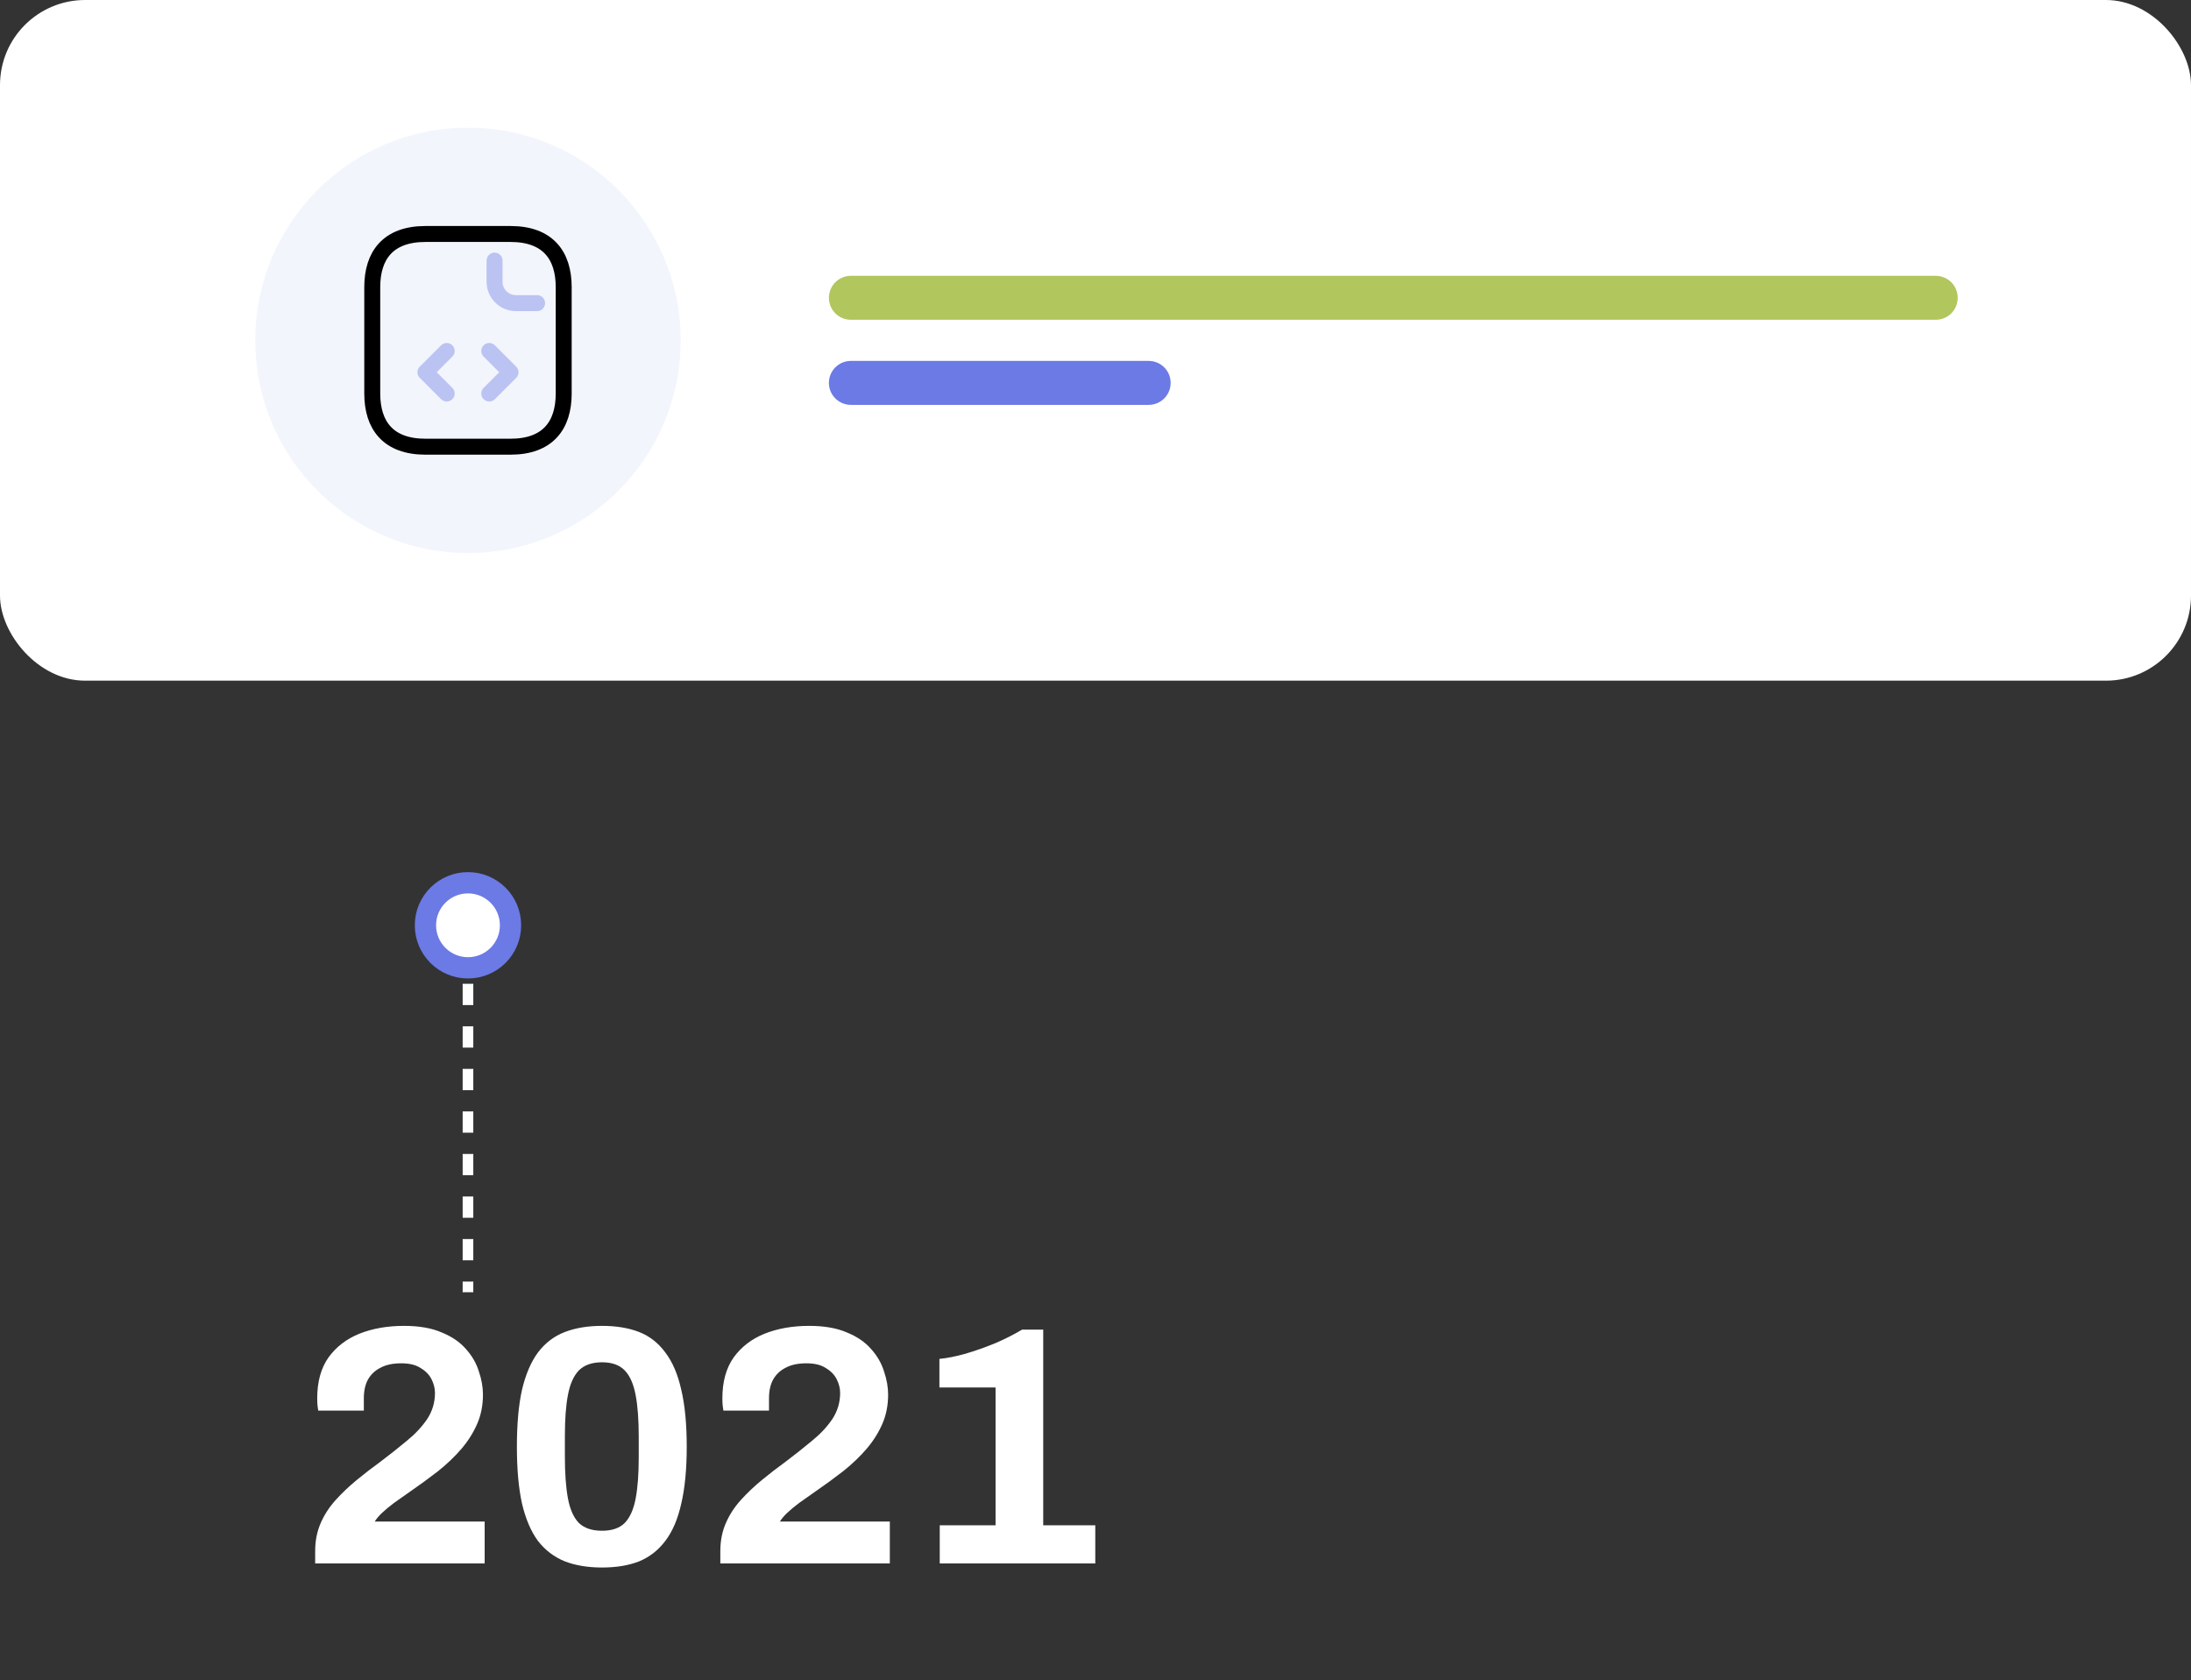
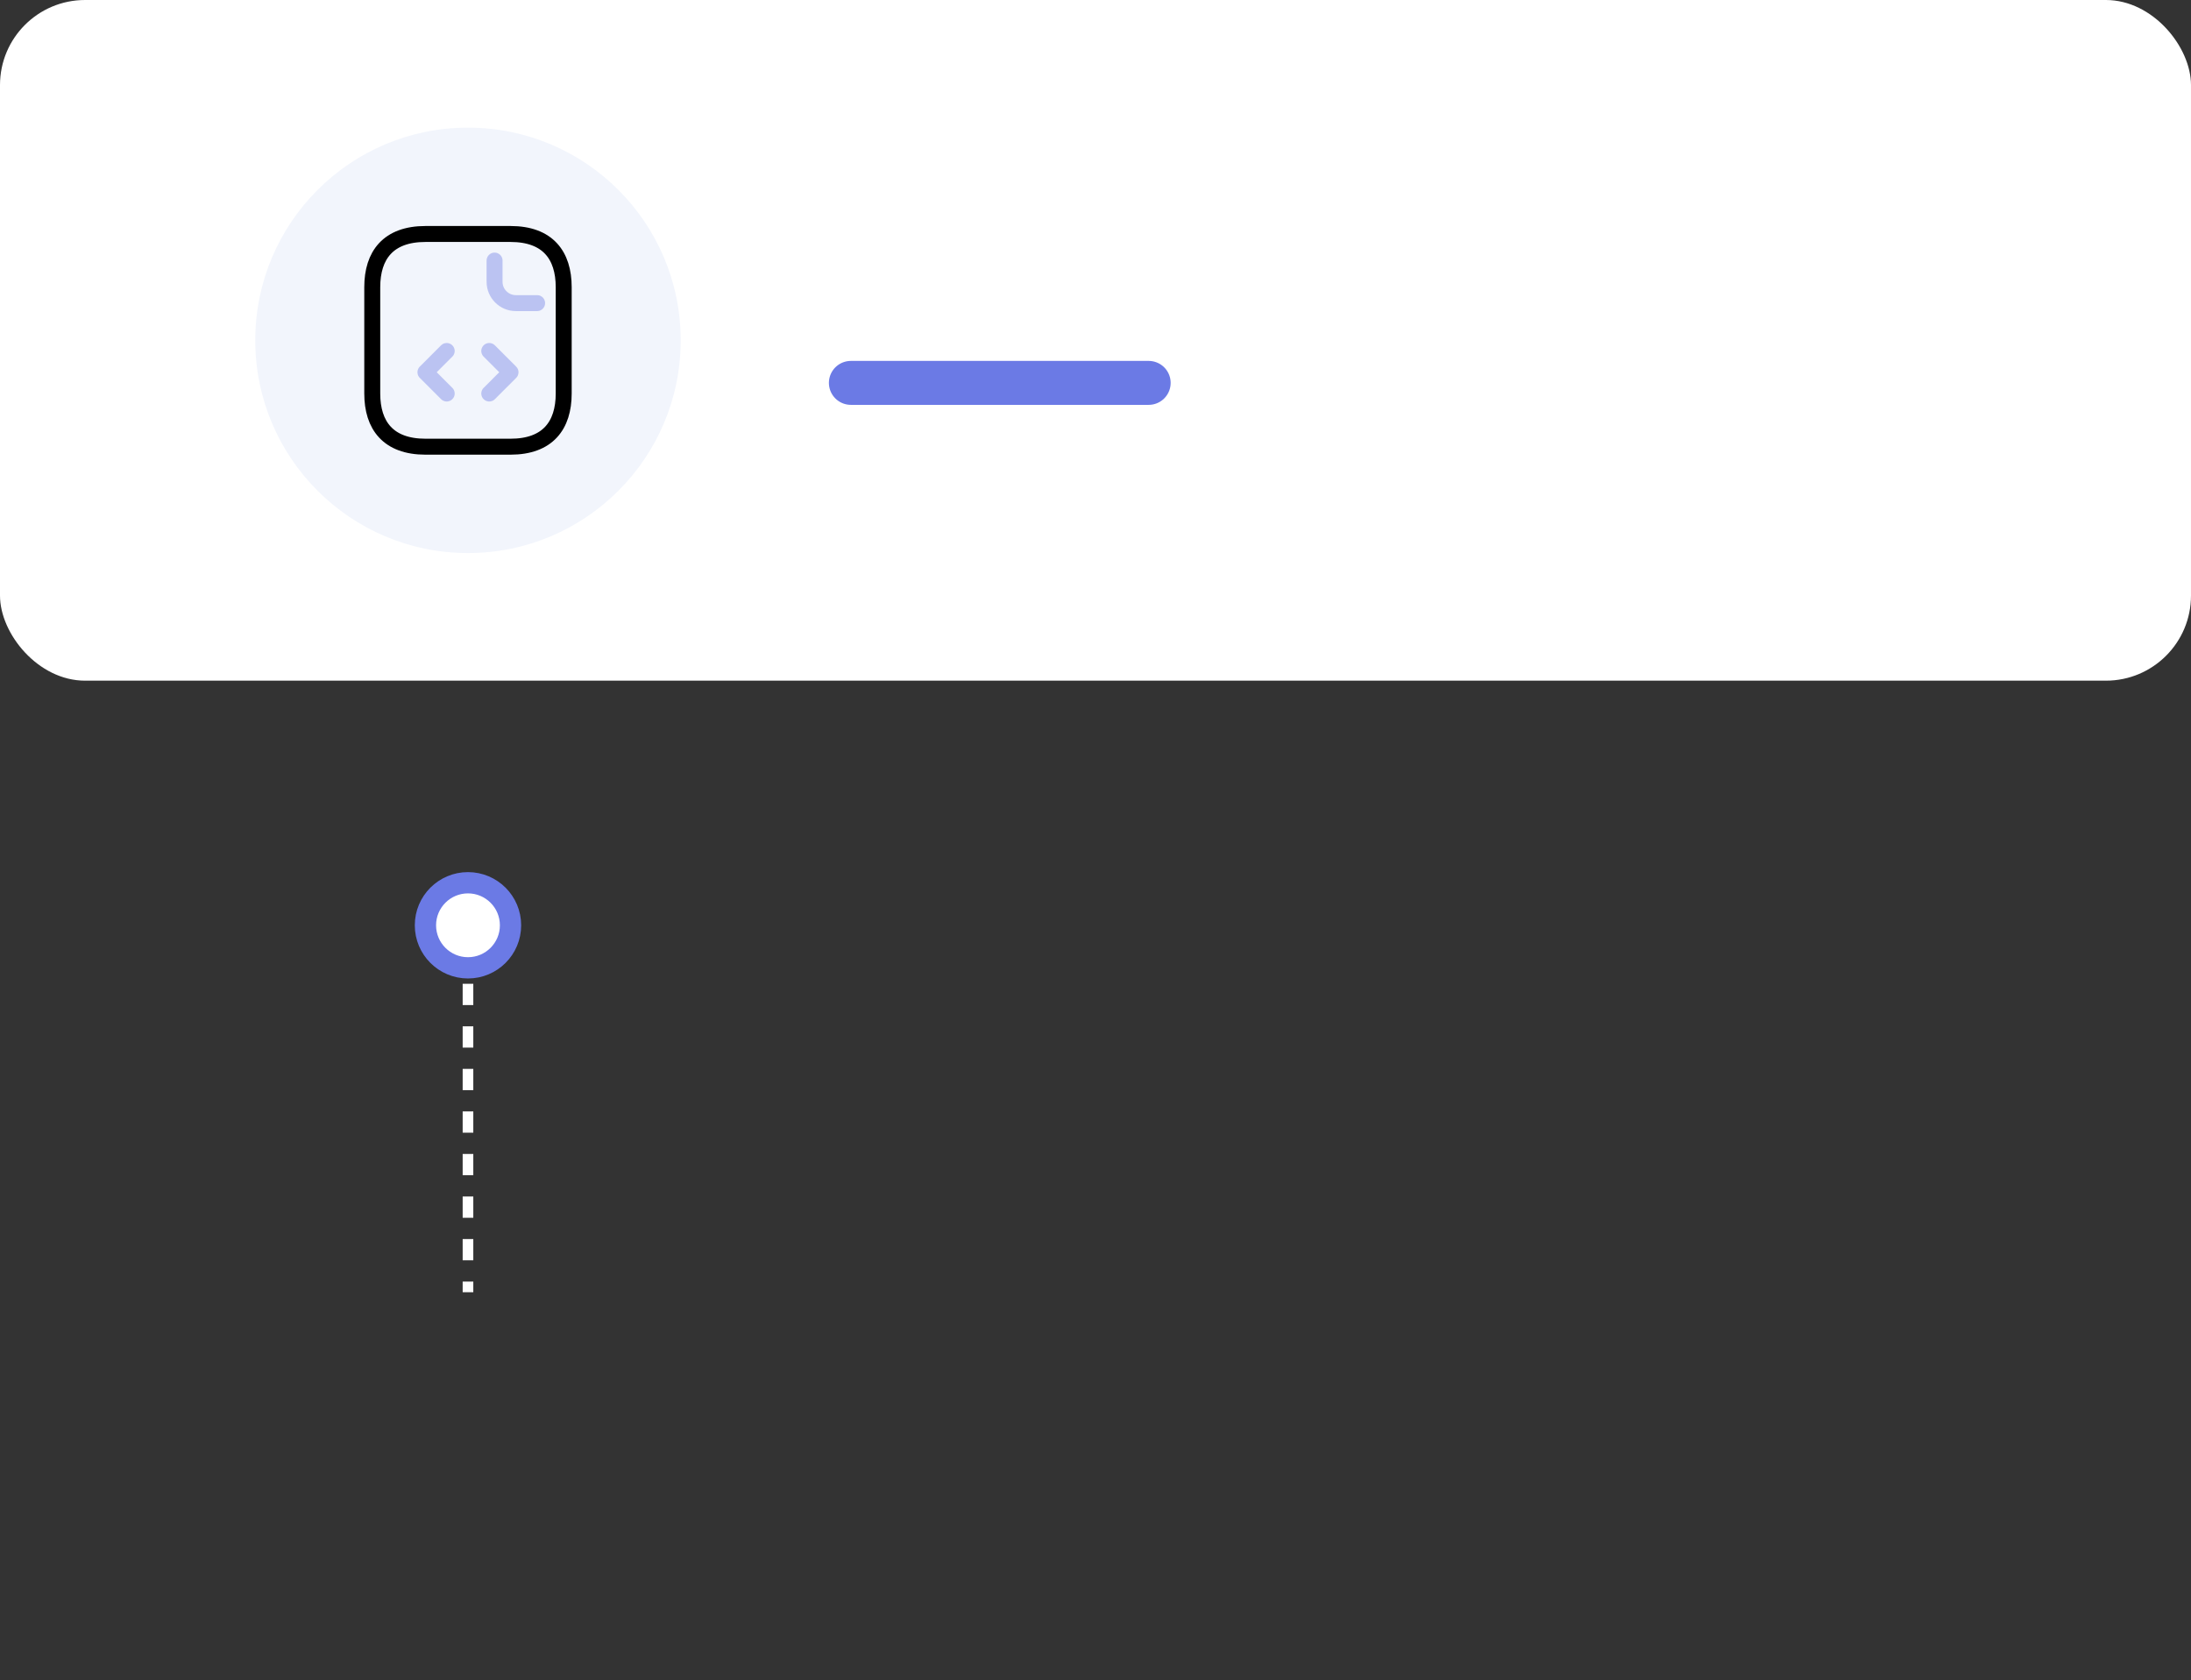
<svg xmlns="http://www.w3.org/2000/svg" width="206" height="158" viewBox="0 0 206 158" fill="none">
  <rect x="0" y="0" width="206" height="158" fill="#333333" stroke="none" />
  <rect width="206" height="64" rx="8" fill="white" />
  <circle cx="44" cy="32" r="20" fill="#F2F5FC" />
  <path d="M53 27V37C53 40 51.5 42 48 42H40C36.5 42 35 40 35 37V27C35 24 36.5 22 40 22H48C51.5 22 53 24 53 27Z" stroke="black" stroke-width="1.5" stroke-miterlimit="10" stroke-linecap="round" stroke-linejoin="round" />
  <path opacity="0.4" d="M46.5 24.5V26.5C46.5 27.6 47.4 28.5 48.5 28.5H50.5" stroke="#6B7AE5" stroke-width="1.5" stroke-miterlimit="10" stroke-linecap="round" stroke-linejoin="round" />
  <path opacity="0.4" d="M42 33L40 35L42 37" stroke="#6B7AE5" stroke-width="1.5" stroke-miterlimit="10" stroke-linecap="round" stroke-linejoin="round" />
  <path opacity="0.4" d="M46 33L48 35L46 37" stroke="#6B7AE5" stroke-width="1.5" stroke-miterlimit="10" stroke-linecap="round" stroke-linejoin="round" />
-   <path d="M80 28H182" stroke="#B1C65C" stroke-width="4.132" stroke-linecap="round" />
  <path d="M80 36H108" stroke="#6B7AE5" stroke-width="4.132" stroke-linecap="round" />
-   <path d="M29.632 147V145.848C29.632 144.888 29.803 144.013 30.144 143.224C30.485 142.435 30.955 141.709 31.552 141.048C32.149 140.387 32.811 139.757 33.536 139.16C34.261 138.563 35.008 137.987 35.776 137.432C36.651 136.771 37.472 136.12 38.24 135.48C39.029 134.84 39.669 134.157 40.16 133.432C40.651 132.685 40.896 131.864 40.896 130.968C40.896 130.541 40.789 130.115 40.576 129.688C40.363 129.261 40.021 128.909 39.552 128.632C39.104 128.333 38.496 128.184 37.728 128.184C36.939 128.184 36.288 128.323 35.776 128.6C35.264 128.856 34.869 129.229 34.592 129.72C34.336 130.189 34.208 130.776 34.208 131.48V132.632H29.92C29.899 132.525 29.877 132.376 29.856 132.184C29.835 131.992 29.824 131.757 29.824 131.48C29.824 129.923 30.176 128.643 30.88 127.64C31.605 126.637 32.576 125.891 33.792 125.4C35.029 124.909 36.427 124.664 37.984 124.664C39.392 124.664 40.565 124.867 41.504 125.272C42.464 125.656 43.232 126.179 43.808 126.84C44.384 127.48 44.789 128.184 45.024 128.952C45.28 129.699 45.408 130.424 45.408 131.128C45.408 132.131 45.227 133.048 44.864 133.88C44.501 134.712 44.011 135.491 43.392 136.216C42.773 136.941 42.037 137.645 41.184 138.328C40.331 138.989 39.424 139.651 38.464 140.312C37.973 140.653 37.504 140.984 37.056 141.304C36.629 141.624 36.256 141.933 35.936 142.232C35.637 142.509 35.403 142.787 35.232 143.064H45.568V147H29.632ZM56.599 147.384C55.276 147.384 54.113 147.192 53.111 146.808C52.108 146.403 51.265 145.763 50.583 144.888C49.921 143.992 49.42 142.819 49.078 141.368C48.758 139.917 48.599 138.136 48.599 136.024C48.599 133.891 48.758 132.109 49.078 130.68C49.42 129.229 49.921 128.056 50.583 127.16C51.265 126.264 52.108 125.624 53.111 125.24C54.113 124.856 55.276 124.664 56.599 124.664C57.943 124.664 59.105 124.856 60.087 125.24C61.068 125.624 61.889 126.264 62.55 127.16C63.233 128.056 63.734 129.229 64.055 130.68C64.396 132.109 64.567 133.891 64.567 136.024C64.567 138.136 64.396 139.917 64.055 141.368C63.734 142.819 63.233 143.992 62.55 144.888C61.889 145.763 61.068 146.403 60.087 146.808C59.105 147.192 57.943 147.384 56.599 147.384ZM56.599 143.928C57.537 143.928 58.252 143.683 58.742 143.192C59.233 142.68 59.575 141.912 59.767 140.888C59.959 139.864 60.054 138.584 60.054 137.048V135.064C60.054 133.507 59.959 132.216 59.767 131.192C59.575 130.147 59.233 129.368 58.742 128.856C58.252 128.344 57.537 128.088 56.599 128.088C55.66 128.088 54.934 128.344 54.422 128.856C53.932 129.368 53.59 130.136 53.398 131.16C53.206 132.163 53.111 133.443 53.111 135V136.984C53.111 138.541 53.206 139.843 53.398 140.888C53.59 141.912 53.932 142.68 54.422 143.192C54.934 143.683 55.66 143.928 56.599 143.928ZM67.726 147V145.848C67.726 144.888 67.896 144.013 68.238 143.224C68.579 142.435 69.048 141.709 69.646 141.048C70.243 140.387 70.904 139.757 71.63 139.16C72.355 138.563 73.102 137.987 73.87 137.432C74.744 136.771 75.566 136.12 76.334 135.48C77.123 134.84 77.763 134.157 78.254 133.432C78.744 132.685 78.99 131.864 78.99 130.968C78.99 130.541 78.883 130.115 78.67 129.688C78.456 129.261 78.115 128.909 77.646 128.632C77.198 128.333 76.59 128.184 75.822 128.184C75.032 128.184 74.382 128.323 73.87 128.6C73.358 128.856 72.963 129.229 72.686 129.72C72.43 130.189 72.302 130.776 72.302 131.48V132.632H68.014C67.992 132.525 67.971 132.376 67.95 132.184C67.928 131.992 67.918 131.757 67.918 131.48C67.918 129.923 68.27 128.643 68.974 127.64C69.699 126.637 70.67 125.891 71.886 125.4C73.123 124.909 74.52 124.664 76.078 124.664C77.486 124.664 78.659 124.867 79.598 125.272C80.558 125.656 81.326 126.179 81.902 126.84C82.478 127.48 82.883 128.184 83.118 128.952C83.374 129.699 83.502 130.424 83.502 131.128C83.502 132.131 83.32 133.048 82.958 133.88C82.595 134.712 82.104 135.491 81.486 136.216C80.867 136.941 80.131 137.645 79.278 138.328C78.424 138.989 77.518 139.651 76.558 140.312C76.067 140.653 75.598 140.984 75.15 141.304C74.723 141.624 74.35 141.933 74.03 142.232C73.731 142.509 73.496 142.787 73.326 143.064H83.662V147H67.726ZM88.356 147V143.416H93.604V130.456H88.324V127.768C89.028 127.704 89.839 127.544 90.756 127.288C91.695 127.011 92.634 126.68 93.572 126.296C94.511 125.891 95.354 125.464 96.1 125.016H98.084V143.416H102.98V147H88.356Z" fill="white" />
  <circle cx="44" cy="87" r="4" fill="white" stroke="#6B7AE5" stroke-width="2" />
  <path d="M44 92.5V121.5" stroke="white" stroke-dasharray="2 2" />
</svg>